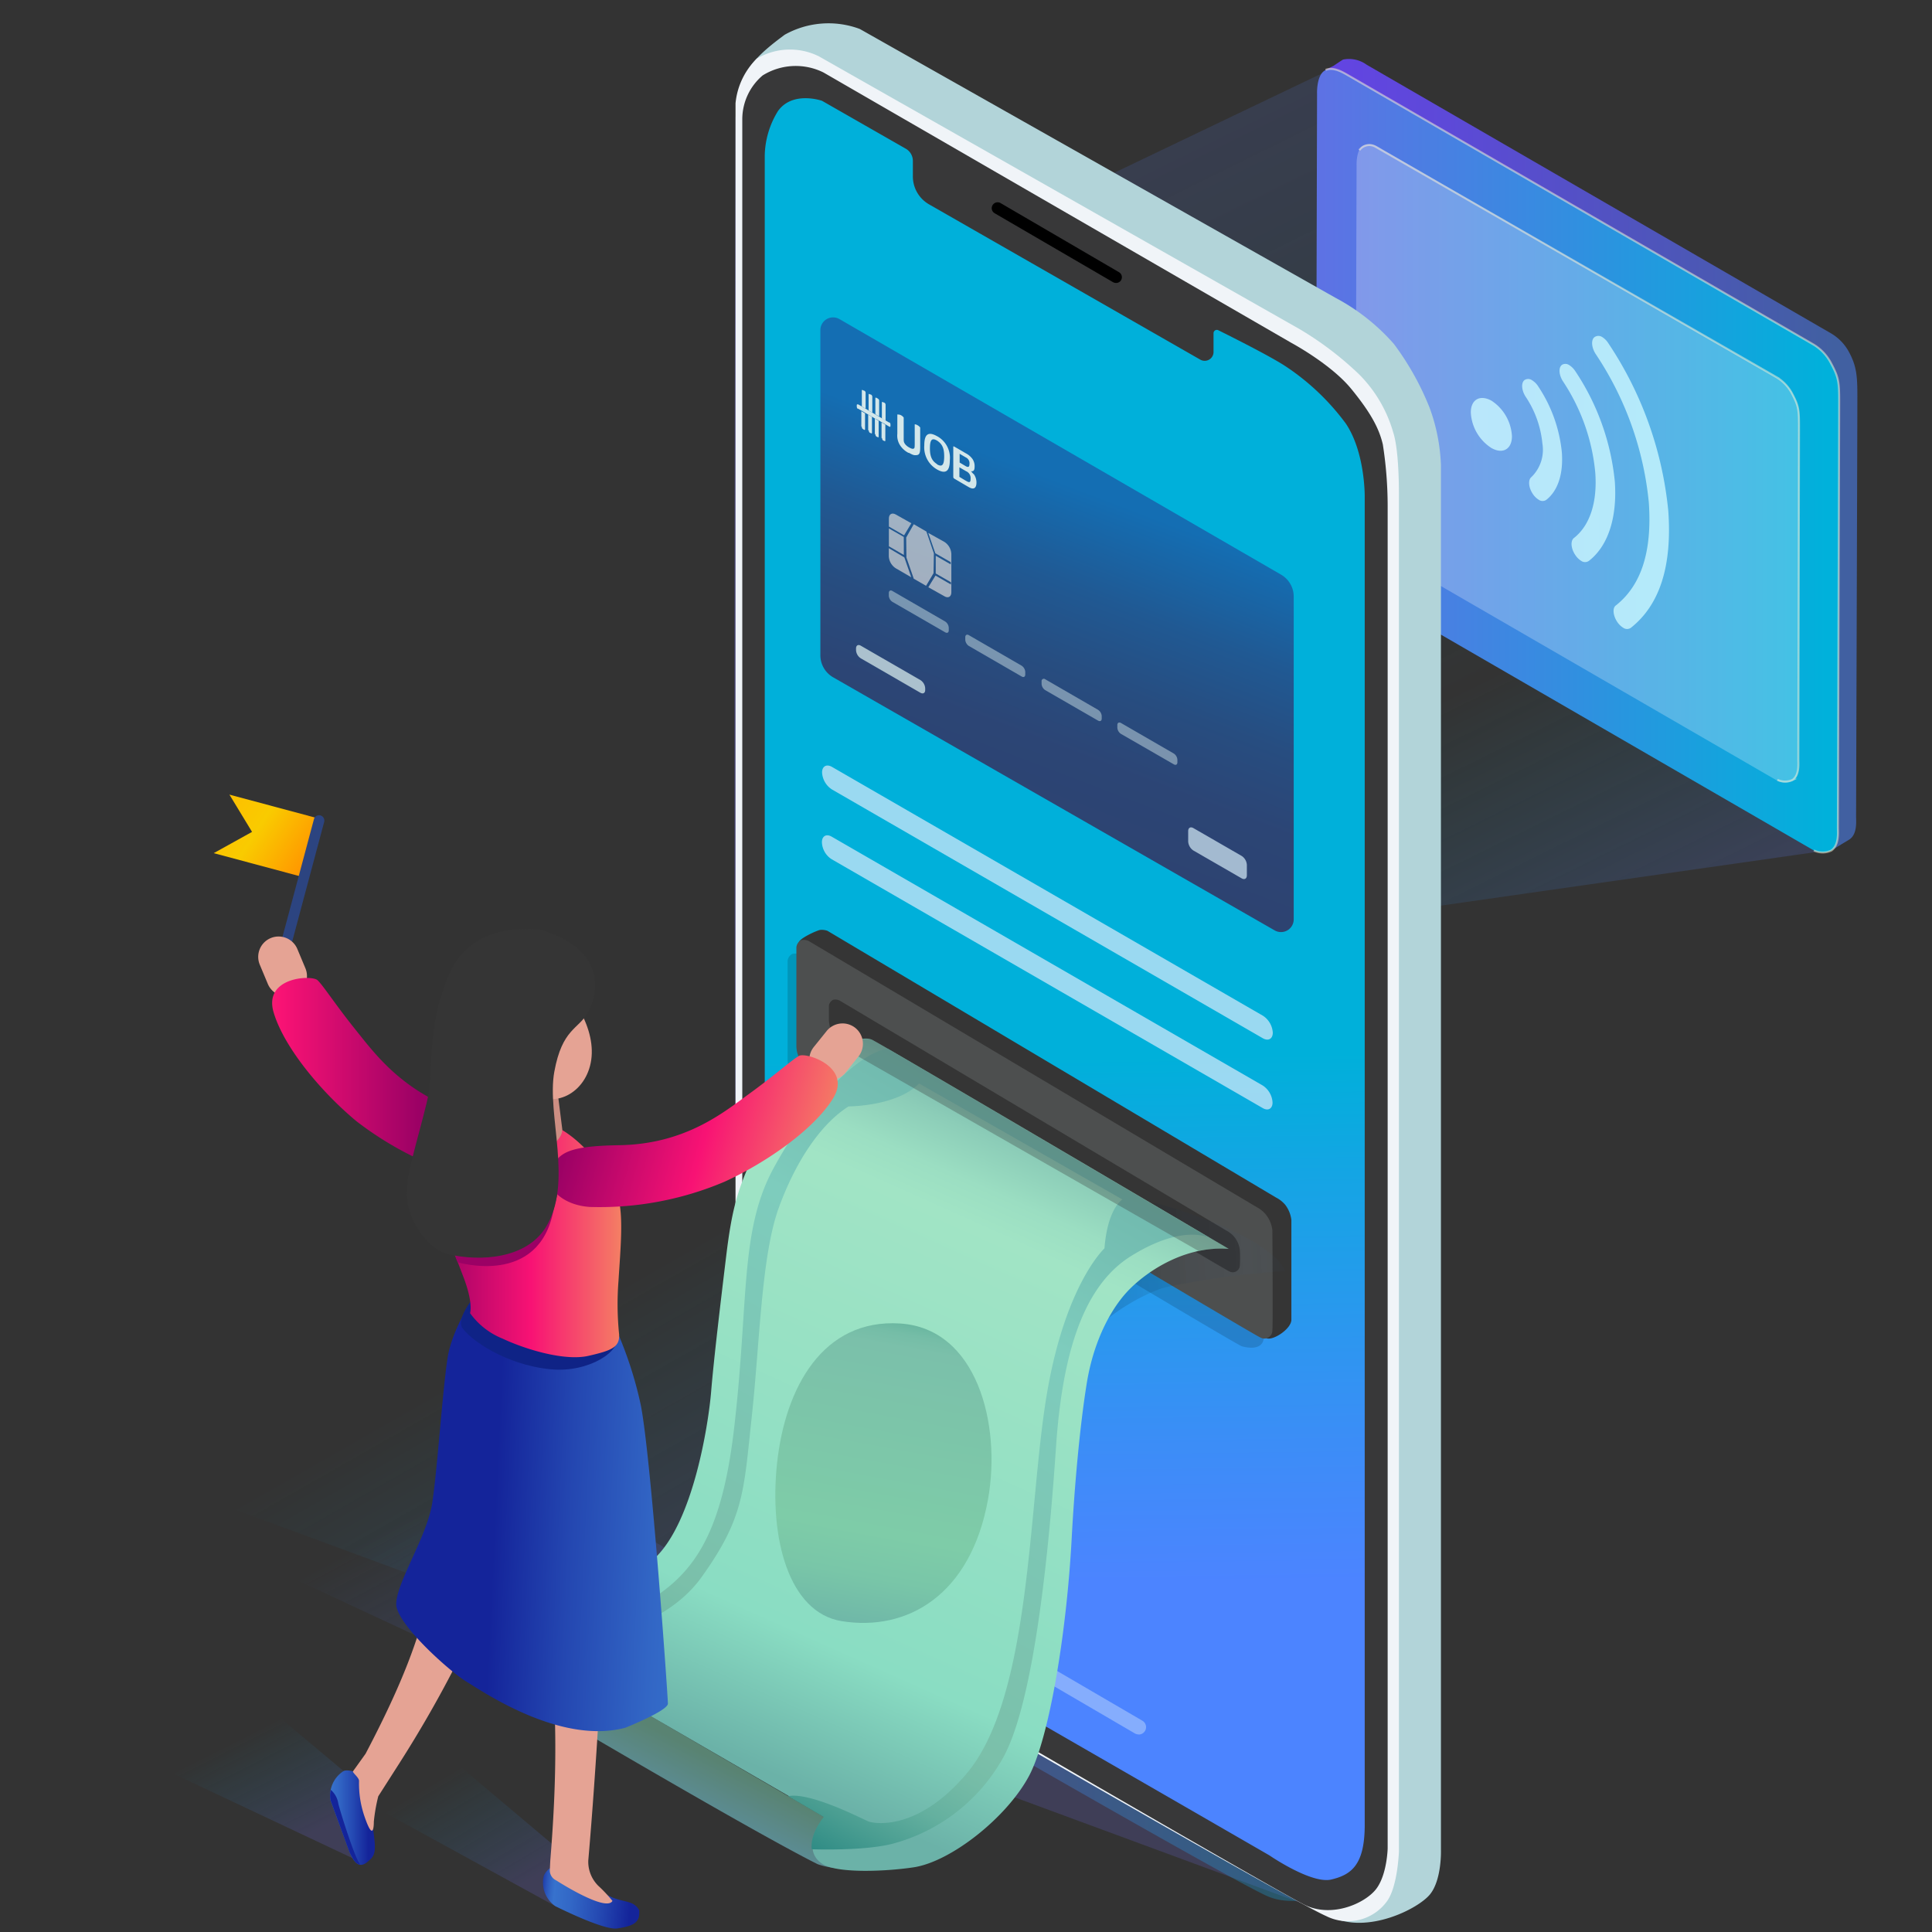
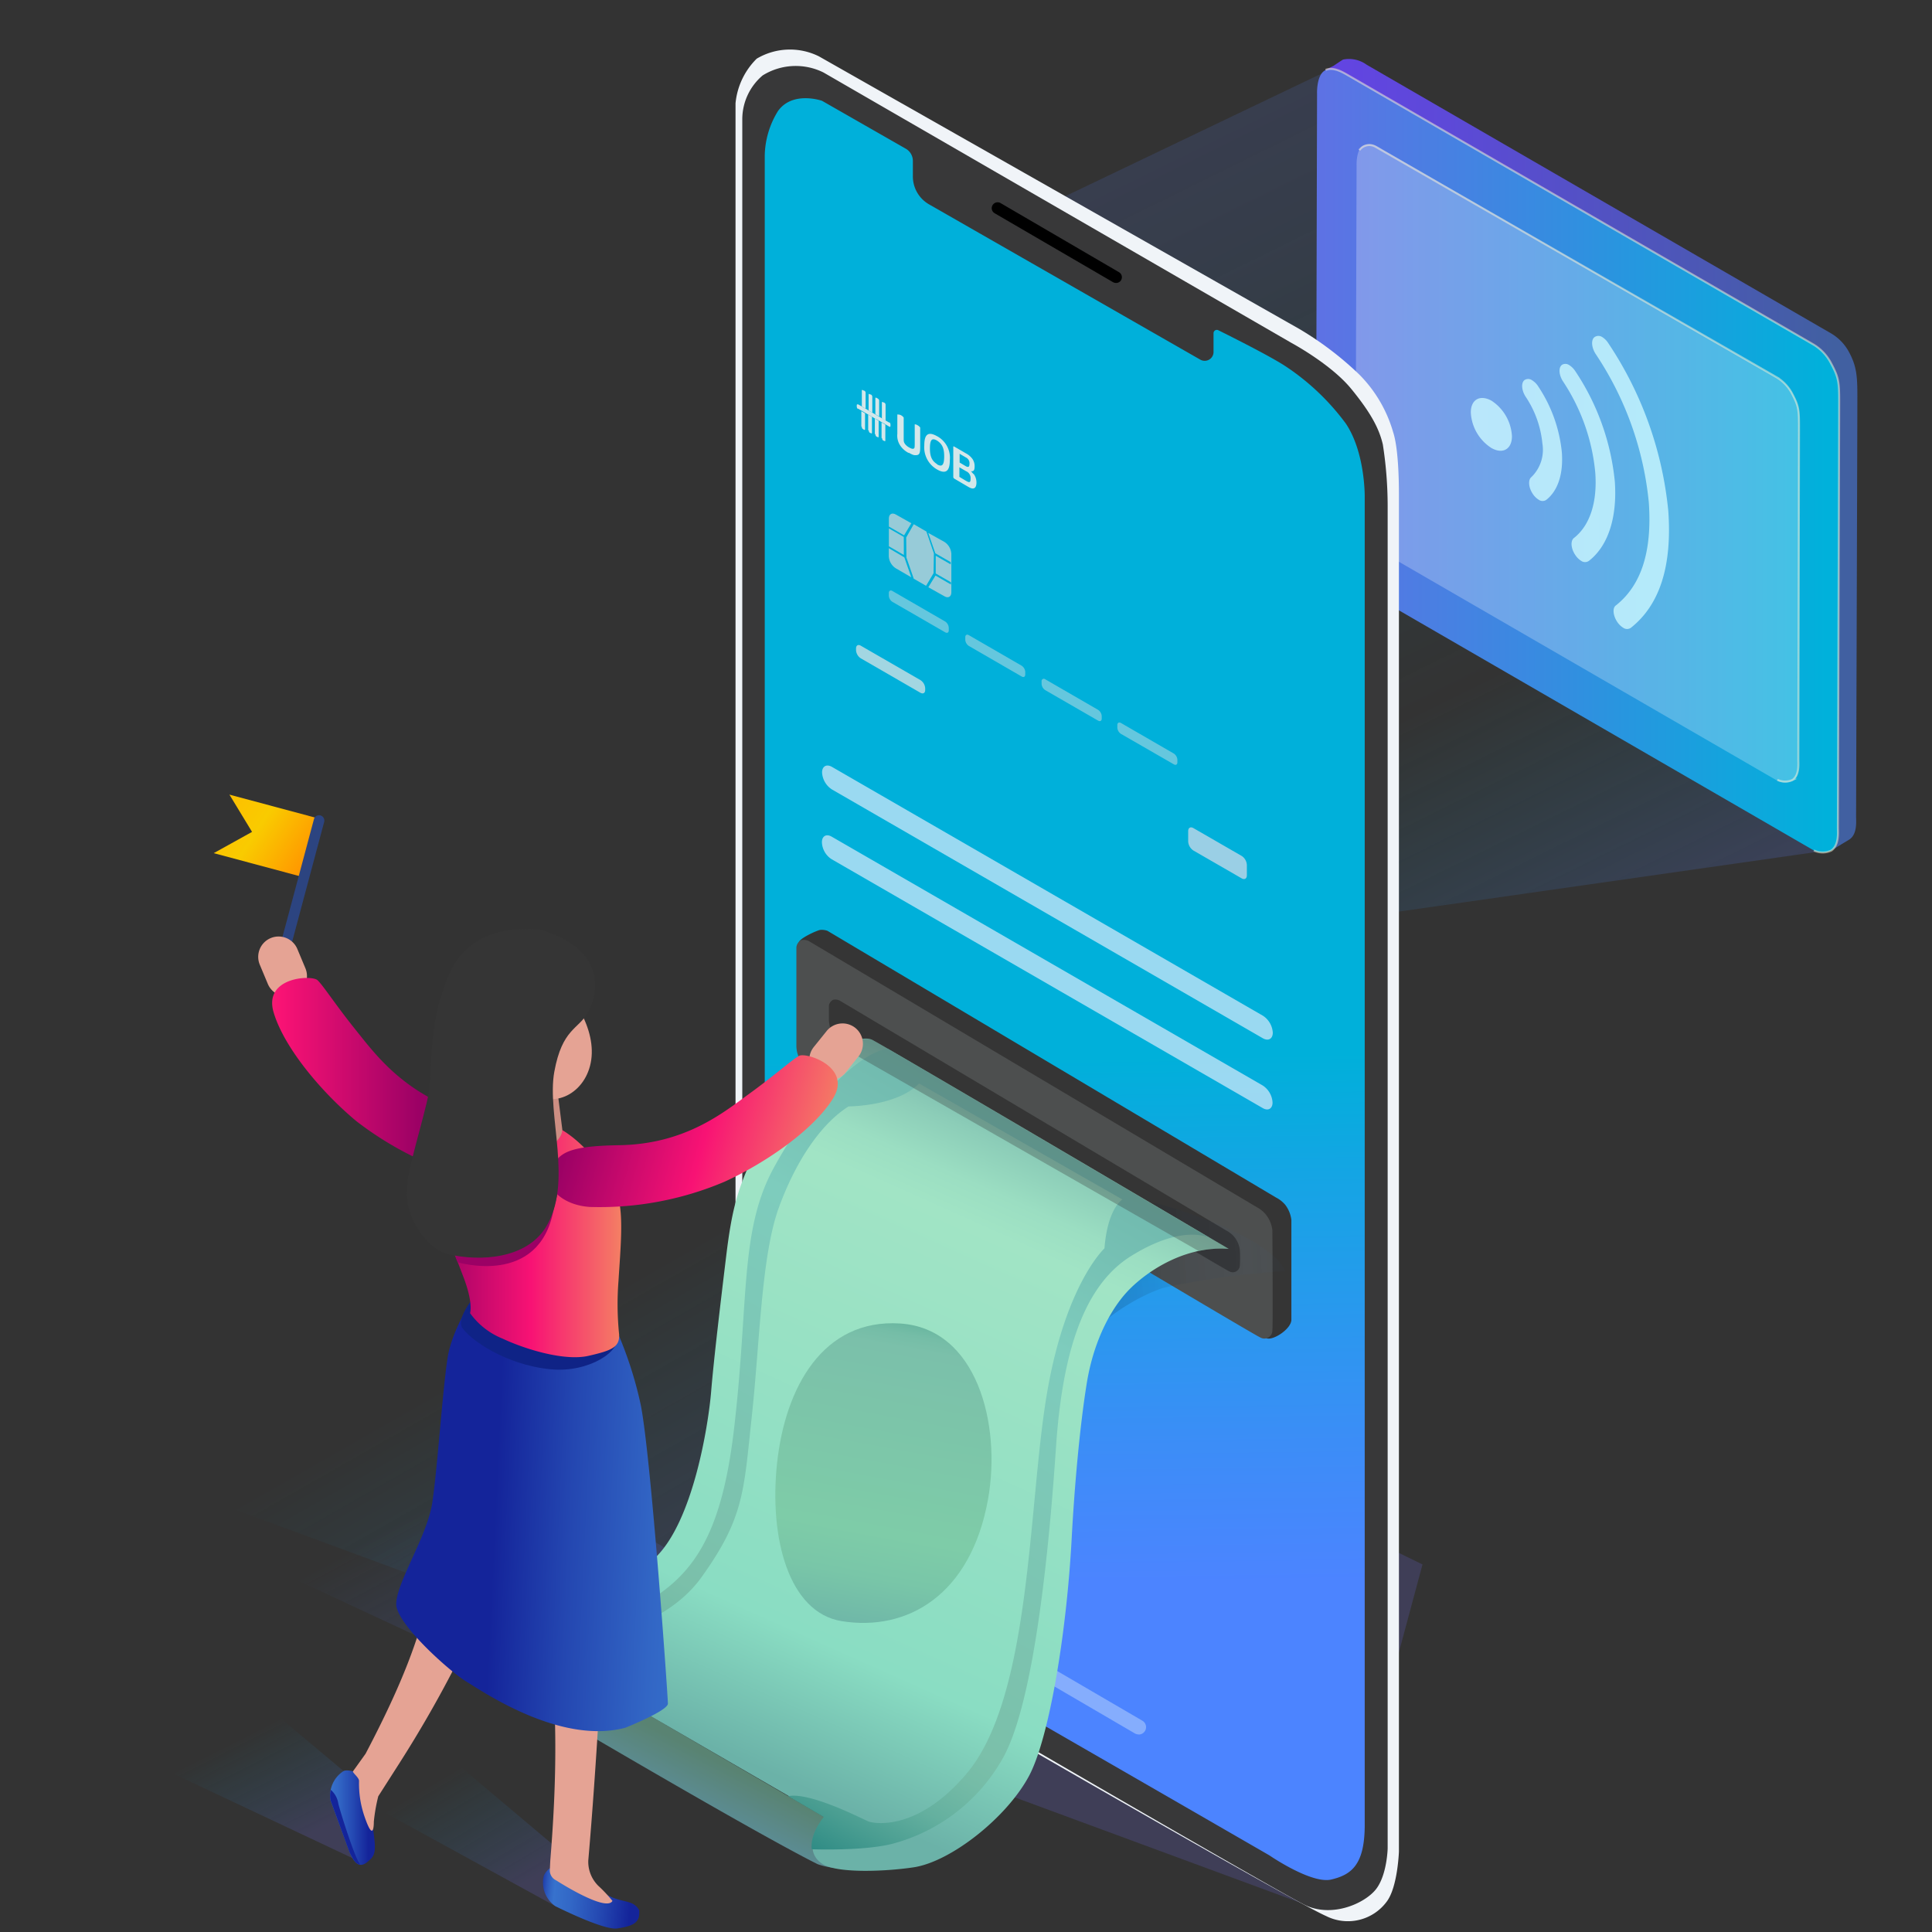
<svg xmlns="http://www.w3.org/2000/svg" xmlns:xlink="http://www.w3.org/1999/xlink" viewBox="0 0 240 240">
  <rect x="0" y="0" width="240" height="240" fill="#333333" stroke="none" />
  <defs>
    <style>.cls-1{isolation:isolate;}.cls-2{fill:url(#linear-gradient);}.cls-3{fill:url(#linear-gradient-2);}.cls-4{fill:url(#linear-gradient-3);}.cls-5{fill:#fff;opacity:0.25;mix-blend-mode:overlay;}.cls-6{opacity:0.8;}.cls-7{fill:#caf8ff;}.cls-8{fill:none;stroke:#fff5d7;stroke-miterlimit:10;stroke-width:0.25px;opacity:0.5;}.cls-9{fill:url(#linear-gradient-4);}.cls-10{fill:url(#linear-gradient-5);}.cls-11{fill:#b2d4d9;}.cls-12{fill:#f0f4f8;}.cls-13{fill:#383839;}.cls-14{fill:url(#linear-gradient-6);}.cls-15{opacity:0.7;}.cls-16,.cls-26{fill:#dbebfb;}.cls-17{fill:url(#linear-gradient-7);}.cls-18,.cls-19{fill:#cadfe3;}.cls-18{opacity:0.5;}.cls-19,.cls-20{opacity:0.8;}.cls-20{fill:#c0d7e7;}.cls-21{fill:#d3e7ea;}.cls-22{fill:#d8d8d8;opacity:0.7;}.cls-23{opacity:0.15;}.cls-24,.cls-33{fill:#353535;}.cls-25{fill:#4d4f4f;}.cls-26{opacity:0.4;}.cls-27{opacity:0.12;fill:url(#linear-gradient-8);}.cls-28{opacity:0.9;fill:url(#linear-gradient-9);}.cls-29{fill:url(#linear-gradient-10);}.cls-30{fill:url(#linear-gradient-11);}.cls-31{fill:url(#linear-gradient-12);}.cls-32{fill:url(#linear-gradient-13);}.cls-33{opacity:0.3;}.cls-34{fill:url(#linear-gradient-14);}.cls-35{fill:#2c4480;}.cls-36{fill:#e5a394;}.cls-37{fill:url(#linear-gradient-15);}.cls-38{fill:url(#linear-gradient-16);}.cls-39{fill:url(#linear-gradient-17);}.cls-40{fill:url(#linear-gradient-18);}.cls-41{fill:url(#linear-gradient-19);}.cls-42{fill:url(#linear-gradient-20);}.cls-43{fill:#0f2386;}.cls-44{fill:url(#linear-gradient-21);}.cls-45{fill:#9b0165;}.cls-46{fill:url(#linear-gradient-22);}.cls-47{fill:#cc8e83;}.cls-48{fill:url(#linear-gradient-23);}.cls-49{fill:#fabdab;}.cls-50{fill:#14249a;}</style>
    <linearGradient id="linear-gradient" x1="133.53" y1="-21.59" x2="212.21" y2="137.99" gradientUnits="userSpaceOnUse">
      <stop offset="0.08" stop-color="#6c68e6" stop-opacity="0.2" />
      <stop offset="0.32" stop-color="#4781e2" stop-opacity="0.13" />
      <stop offset="0.66" stop-color="#00b1db" stop-opacity="0" />
      <stop offset="0.91" stop-color="#6c68e6" stop-opacity="0.25" />
    </linearGradient>
    <linearGradient id="linear-gradient-2" x1="161.87" y1="56.43" x2="227.93" y2="56.43" gradientUnits="userSpaceOnUse">
      <stop offset="0" stop-color="#6443e5" />
      <stop offset="0.27" stop-color="#5d49d8" />
      <stop offset="0.76" stop-color="#4b58b4" />
      <stop offset="1" stop-color="#4160a1" />
    </linearGradient>
    <linearGradient id="linear-gradient-3" x1="149.81" y1="57.22" x2="226.85" y2="57.22" gradientUnits="userSpaceOnUse">
      <stop offset="0" stop-color="#6c68e6" />
      <stop offset="0.2" stop-color="#5c73e4" />
      <stop offset="0.58" stop-color="#338ee0" />
      <stop offset="1" stop-color="#00b1db" />
    </linearGradient>
    <linearGradient id="linear-gradient-4" x1="107.42" y1="201.3" x2="69.01" y2="133.9" gradientUnits="userSpaceOnUse">
      <stop offset="0" stop-color="#6c68e6" stop-opacity="0.2" />
      <stop offset="0.27" stop-color="#4781e2" stop-opacity="0.13" />
      <stop offset="0.66" stop-color="#00b1db" stop-opacity="0" />
    </linearGradient>
    <linearGradient id="linear-gradient-5" x1="91.24" y1="122.26" x2="173.78" y2="122.26" gradientUnits="userSpaceOnUse">
      <stop offset="0" stop-color="#6c68e6" stop-opacity="0.4" />
      <stop offset="0.43" stop-color="#4582e2" stop-opacity="0.36" />
      <stop offset="1" stop-color="#00b1db" stop-opacity="0.3" />
    </linearGradient>
    <linearGradient id="linear-gradient-6" x1="132.31" y1="122.39" x2="133.31" y2="196.91" gradientUnits="userSpaceOnUse">
      <stop offset="0.12" stop-color="#00b0da" />
      <stop offset="0.32" stop-color="#14a5e4" />
      <stop offset="0.77" stop-color="#3c8df7" />
      <stop offset="1" stop-color="#4c84ff" />
    </linearGradient>
    <linearGradient id="linear-gradient-7" x1="160.69" y1="-2267.43" x2="122.34" y2="-2367.72" gradientTransform="matrix(1, 0, 0, -1, 0, -2266.67)" gradientUnits="userSpaceOnUse">
      <stop offset="0.61" stop-color="#146eb3" />
      <stop offset="0.63" stop-color="#166aad" />
      <stop offset="0.72" stop-color="#205993" />
      <stop offset="0.81" stop-color="#274d80" />
      <stop offset="0.9" stop-color="#2c4575" />
      <stop offset="1" stop-color="#2d4371" />
    </linearGradient>
    <linearGradient id="linear-gradient-8" x1="97.39" y1="68.48" x2="138.22" y2="68.48" gradientTransform="translate(33.71 95.21) rotate(-3.32)" gradientUnits="userSpaceOnUse">
      <stop offset="0.11" />
      <stop offset="0.65" stop-color="#3580e3" stop-opacity="0.08" />
    </linearGradient>
    <linearGradient id="linear-gradient-9" x1="47.56" y1="169.13" x2="72.56" y2="216.38" gradientTransform="translate(2.17 6.65) rotate(-0.23)" gradientUnits="userSpaceOnUse">
      <stop offset="0.22" stop-color="#3580e1" stop-opacity="0" />
      <stop offset="0.59" stop-color="#6c68e5" stop-opacity="0.2" />
    </linearGradient>
    <linearGradient id="linear-gradient-10" x1="207.47" y1="118.61" x2="214.62" y2="130.61" gradientTransform="matrix(-1, 0.06, 0.06, 1, 281.47, 80.85)" gradientUnits="userSpaceOnUse">
      <stop offset="0.17" stop-color="#598372" />
      <stop offset="0.94" stop-color="#5e93af" />
    </linearGradient>
    <linearGradient id="linear-gradient-11" x1="-862.25" y1="42.76" x2="-808.24" y2="146.24" gradientTransform="matrix(-1, 0.06, 0.06, 1, -736.89, 139.9)" gradientUnits="userSpaceOnUse">
      <stop offset="0.05" stop-color="#77b7ab" />
      <stop offset="0.1" stop-color="#8ccdb8" />
      <stop offset="0.15" stop-color="#9bdec2" />
      <stop offset="0.19" stop-color="#a1e4c5" />
      <stop offset="0.66" stop-color="#8addc3" />
      <stop offset="0.81" stop-color="#6bb2a8" />
    </linearGradient>
    <linearGradient id="linear-gradient-12" x1="201.19" y1="334.88" x2="198.24" y2="376.96" gradientTransform="translate(-48.81 -192.79) rotate(6.44)" gradientUnits="userSpaceOnUse">
      <stop offset="0" stop-color="#57ad95" />
      <stop offset="0.03" stop-color="#64b49d" />
      <stop offset="0.08" stop-color="#75bda7" />
      <stop offset="0.12" stop-color="#7bc0aa" />
      <stop offset="0.67" stop-color="#7ecca8" />
      <stop offset="0.8" stop-color="#79c6a8" />
      <stop offset="0.98" stop-color="#6db4a8" />
      <stop offset="1" stop-color="#6bb2a8" />
    </linearGradient>
    <linearGradient id="linear-gradient-13" x1="44.6" y1="128.49" x2="98.43" y2="45.63" gradientTransform="translate(33.71 95.21) rotate(-3.32)" gradientUnits="userSpaceOnUse">
      <stop offset="0" stop-color="#308c85" />
      <stop offset="0.05" stop-color="#499d91" />
      <stop offset="0.11" stop-color="#64b09f" />
      <stop offset="0.17" stop-color="#75bca7" />
      <stop offset="0.21" stop-color="#7bc0aa" />
      <stop offset="0.7" stop-color="#7eccbd" />
      <stop offset="1" stop-color="#6bb2a8" />
    </linearGradient>
    <linearGradient id="linear-gradient-14" x1="-639.8" y1="-46.97" x2="-626.41" y2="-46.97" gradientTransform="matrix(-0.84, -0.54, -0.54, 0.84, -523.33, -201.71)" gradientUnits="userSpaceOnUse">
      <stop offset="0" stop-color="#ff9a00" />
      <stop offset="0.52" stop-color="#f9cb00" />
      <stop offset="1" stop-color="#ffbd00" />
    </linearGradient>
    <linearGradient id="linear-gradient-15" x1="-1900.87" y1="134.25" x2="-1867.99" y2="134.25" gradientTransform="matrix(-1, 0, 0, 1, -1848.79, 0)" gradientUnits="userSpaceOnUse">
      <stop offset="0" stop-color="#9b0165" />
      <stop offset="0.52" stop-color="#f81274" />
      <stop offset="1" stop-color="#f47e64" />
    </linearGradient>
    <linearGradient id="linear-gradient-16" x1="650.98" y1="-973.48" x2="689" y2="-973.48" gradientTransform="matrix(0.51, 0.86, 0.86, -0.51, 553.43, -847)" gradientUnits="userSpaceOnUse">
      <stop offset="0.35" stop-color="#00b0da" stop-opacity="0" />
      <stop offset="0.78" stop-color="#6c68e5" stop-opacity="0.2" />
    </linearGradient>
    <linearGradient id="linear-gradient-17" x1="667.63" y1="-950.95" x2="700.58" y2="-950.95" gradientTransform="matrix(0.46, 0.9, 0.89, -0.45, 565.25, -823.97)" xlink:href="#linear-gradient-16" />
    <linearGradient id="linear-gradient-18" x1="-1937.29" y1="236.06" x2="-1924.75" y2="234.92" gradientTransform="matrix(-1, 0, 0, 1, -1857.92, 0)" gradientUnits="userSpaceOnUse">
      <stop offset="0.08" stop-color="#14249a" />
      <stop offset="0.39" stop-color="#254ab3" />
      <stop offset="0.67" stop-color="#3267c6" />
      <stop offset="0.84" stop-color="#3772cd" />
      <stop offset="0.87" stop-color="#336ac8" />
      <stop offset="0.92" stop-color="#2a55ba" />
      <stop offset="0.98" stop-color="#1a32a3" />
      <stop offset="1" stop-color="#14249a" />
    </linearGradient>
    <linearGradient id="linear-gradient-19" x1="-1904.86" y1="225.77" x2="-1898.92" y2="225.77" gradientTransform="matrix(-1, 0, 0, 1, -1857.92, 0)" gradientUnits="userSpaceOnUse">
      <stop offset="0.2" stop-color="#14249a" />
      <stop offset="0.53" stop-color="#254ab3" />
      <stop offset="0.83" stop-color="#3267c6" />
      <stop offset="1" stop-color="#3772cd" />
    </linearGradient>
    <linearGradient id="linear-gradient-20" x1="175.78" y1="186.29" x2="209.57" y2="187.88" gradientTransform="translate(-122.38)" gradientUnits="userSpaceOnUse">
      <stop offset="0.24" stop-color="#14249a" />
      <stop offset="0.52" stop-color="#2447b1" />
      <stop offset="0.83" stop-color="#3266c5" />
      <stop offset="1" stop-color="#3772cd" />
    </linearGradient>
    <linearGradient id="linear-gradient-21" x1="176.28" y1="153.96" x2="199.48" y2="153.96" gradientTransform="translate(-122.38)" xlink:href="#linear-gradient-15" />
    <linearGradient id="linear-gradient-22" x1="178.31" y1="139.18" x2="190.89" y2="139.18" gradientTransform="translate(-122.38)" xlink:href="#linear-gradient-15" />
    <linearGradient id="linear-gradient-23" x1="430.87" y1="515.25" x2="462.47" y2="515.25" gradientTransform="matrix(0.96, 0.26, -0.26, 0.96, -206.99, -473.18)" xlink:href="#linear-gradient-15" />
  </defs>
  <g class="cls-1">
    <g id="Layer_1" data-name="Layer 1">
      <polygon class="cls-2" points="166.74 7.91 101.05 39.34 155.23 115.89 227.29 105.6 228.65 44.53 166.74 7.91" />
      <path class="cls-3" d="M164.57,10.92l.1-2.24,1-.51c.07-.05,1.09-.74,1.17-.77a3.73,3.73,0,0,1,2.93.64l57.65,33.35a5.93,5.93,0,0,1,2.31,2.42c.92,1.73,1,3,1,5.45s-.16,51.69-.16,52.21.17,2.12-.81,2.8l-2.15,1.3L226.7,104l-.59-3.11c-13.93-8-54.46-31.53-54.78-31.71a5.59,5.59,0,0,1-2.26-2,6.53,6.53,0,0,1-1.37-3.87c0-.88.1-42.19.14-52.25Z" />
      <path class="cls-4" d="M225.16,42.73a5.86,5.86,0,0,1,2.31,2.42c.92,1.72,1,2.28,1,4.7s-.16,52.44-.16,53,.16,2.1-.8,2.8a2.51,2.51,0,0,1-2.18,0s-57.86-33.49-58.23-33.69a5.78,5.78,0,0,1-2.26-2,6.56,6.56,0,0,1-1.37-3.88c0-1,.14-54.45.14-54.45s-.1-2.44,1.1-2.94c1-.41,2.14.3,2.84.7Z" />
      <path class="cls-5" d="M220.7,46.89a5,5,0,0,1,2,2.06c.78,1.46.81,1.92.81,4s-.13,41.25-.13,41.69.14,1.78-.68,2.38a2.16,2.16,0,0,1-1.85,0L171.47,68.45a5,5,0,0,1-1.92-1.67,5.57,5.57,0,0,1-1.16-3.29c0-.84.13-42.95.13-42.95s-.09-2.07.92-2.49,1.82.25,2.41.59Z" />
      <g class="cls-6">
        <path class="cls-7" d="M190.31,47.23a2.41,2.41,0,0,1,.78.78,17.89,17.89,0,0,1,2.93,8.2c.19,2.66-.49,4.75-1.93,5.88a.81.81,0,0,1-.93,0,2.41,2.41,0,0,1-.78-.78c-.51-.79-.57-1.71-.14-2.05a4.72,4.72,0,0,0,1.36-4.17,12.57,12.57,0,0,0-2.08-5.81c-.51-.79-.58-1.71-.15-2.06A.83.83,0,0,1,190.31,47.23Z" />
        <path class="cls-7" d="M194.91,45.34a2.47,2.47,0,0,1,.78.77,29.91,29.91,0,0,1,4.91,13.72c.31,4.45-.83,8-3.23,9.85a.83.83,0,0,1-.94,0,2.49,2.49,0,0,1-.77-.78c-.52-.79-.58-1.71-.15-2.06,2-1.56,2.93-4.46,2.66-8.13a24.59,24.59,0,0,0-4-11.32c-.52-.79-.59-1.71-.15-2.06A.82.82,0,0,1,194.91,45.34Z" />
        <path class="cls-7" d="M199,41.85a2.37,2.37,0,0,1,.78.77,45.33,45.33,0,0,1,7.46,20.84c.48,6.76-1,11.64-4.65,14.53a.83.83,0,0,1-.94,0,2.51,2.51,0,0,1-.78-.78c-.51-.79-.57-1.71-.14-2,3.23-2.56,4.51-6.83,4.09-12.81a40.13,40.13,0,0,0-6.61-18.44c-.51-.8-.58-1.72-.15-2.07A.85.85,0,0,1,199,41.85Z" />
        <path class="cls-7" d="M185.27,49.77a5.63,5.63,0,0,1,2.55,4.42c0,1.62-1.16,2.27-2.57,1.45a5.57,5.57,0,0,1-2.54-4.4C182.71,49.61,183.86,49,185.27,49.77Z" />
      </g>
      <path class="cls-8" d="M164.67,8.68c1-.41,2.14.3,2.84.7l57.65,33.35a5.86,5.86,0,0,1,2.31,2.42c.92,1.72,1,2.28,1,4.7s-.16,52.44-.16,53,.16,2.1-.8,2.8a2.51,2.51,0,0,1-2.18,0" />
      <path class="cls-8" d="M168.86,18.66a1.53,1.53,0,0,1,2-.44l49.78,28.61a5.16,5.16,0,0,1,2,2.11c.8,1.51.84,2,.84,4.1S223.4,94,223.4,94.43s.14,1.83-.7,2.44a2.19,2.19,0,0,1-1.9,0" />
      <polygon class="cls-9" points="165.06 237.67 25.55 186.18 85.47 149.86 176.71 194.34 165.06 237.67" />
-       <path class="cls-10" d="M101.73,8.83l59.74,33.91a40.34,40.34,0,0,1,7.4,5.63,16.71,16.71,0,0,1,4.19,7.15c.62,1.86.72,5.66.72,7.67V231.83s-3.31,5.36-5.44,4.6c-4.09-1.45-7.33.65-10.9-.88-4.34-1.86-53.5-30.18-55.88-31.88s-6.29-5.76-7.59-8.53-1.37-10.45-1.74-11.73c-1.48-5.11-.86-166.83-.86-168.75A9,9,0,0,1,94,9.12,8.1,8.1,0,0,1,101.73,8.83Z" />
-       <path class="cls-11" d="M106.81,3.6,165.91,37a25.61,25.61,0,0,1,7.24,5.72,34.58,34.58,0,0,1,4.44,7.93A23,23,0,0,1,179,57.81v172s.12,3.66-1.34,5.49-7.8,5-12.28,2.82-60.65-35.3-63.19-37-6.68-5.87-8.06-8.69a26.78,26.78,0,0,1-2.77-12.18c0-5.43,1.3-168.54,1.3-170.49s3.66-4.57,4.81-5.44A11.12,11.12,0,0,1,106.81,3.6Z" />
      <path class="cls-12" d="M101.73,7,161.47,40.9a40.62,40.62,0,0,1,7.4,5.64,16.7,16.7,0,0,1,4.19,7.14c.62,1.87.72,5.66.72,7.68V230s-.15,4.43-1.52,6.23a6,6,0,0,1-7.54,1.78c-4.34-1.86-60.78-34.47-63.16-36.18s-6.29-5.75-7.59-8.52a27.25,27.25,0,0,1-2.6-11.93V12.83A9,9,0,0,1,94,7.29,8.09,8.09,0,0,1,101.73,7Z" />
      <path class="cls-13" d="M102.29,9,160.4,42.58s4.93,2.64,7.45,5.72,3.48,5,3.93,6.91a49.64,49.64,0,0,1,.6,7.6V229.62s-.07,3.22-1.4,5-5.49,3.7-8.93,2c-4.11-2.08-57.61-33.13-59.93-34.82s-6.11-5.69-7.38-8.43a27.37,27.37,0,0,1-2.53-11.8c0-5.27,0-164.82,0-166.72a7.14,7.14,0,0,1,2.53-5.48A7.77,7.77,0,0,1,102.29,9Z" />
      <path class="cls-14" d="M112.48,18.45l-10.37-5.93s-3.65-1.28-5.47,1.28A10.86,10.86,0,0,0,95,19.27V181s.46,8.22,2.58,11.9c1.15,2,5.78,6.43,8.68,8s51.43,29.58,51.43,29.58,5.21,3.59,7.69,3,4.18-1.8,4.15-6.91c0-3.17,0-164.85,0-164.85s.08-5.49-2.35-9.11a29.62,29.62,0,0,0-7.59-7.18c-1.92-1.24-6.6-3.59-8.25-4.41a.41.41,0,0,0-.59.37v2.29a1.1,1.1,0,0,1-1.64,1L115.4,25.38a4,4,0,0,1-2-3.52V20A1.75,1.75,0,0,0,112.48,18.45Z" />
      <g class="cls-15">
        <path class="cls-16" d="M156.89,126.18a2.7,2.7,0,0,1,1.22,2.1c0,.78-.56,1.08-1.23.7L103.33,98.06a2.69,2.69,0,0,1-1.21-2.1c0-.77.55-1.08,1.22-.7Z" />
        <path class="cls-16" d="M156.87,134.85a2.7,2.7,0,0,1,1.21,2.11c0,.77-.55,1.08-1.22.69L103.3,106.73a2.63,2.63,0,0,1-1.2-2.1c0-.77.54-1.08,1.21-.7Z" />
      </g>
-       <path class="cls-17" d="M101.91,81.4V41a1.58,1.58,0,0,1,2.37-1.36l54.85,31.74a3.15,3.15,0,0,1,1.58,2.73v40.1a1.58,1.58,0,0,1-2.36,1.37L103.5,84.14A3.16,3.16,0,0,1,101.91,81.4Z" />
      <path class="cls-18" d="M117.42,77.21a1,1,0,0,1,.44.77v.32c0,.28-.19.39-.44.25l-6.57-3.79a1,1,0,0,1-.44-.76v-.33c0-.28.2-.4.44-.26Z" />
      <path class="cls-18" d="M126.92,82.7a1,1,0,0,1,.44.76v.33c0,.28-.19.39-.44.25l-6.57-3.8a1,1,0,0,1-.44-.76v-.32c0-.28.2-.4.44-.26Z" />
      <path class="cls-18" d="M136.41,88.18a1,1,0,0,1,.45.77v.32c0,.28-.2.39-.45.25l-6.57-3.79a1,1,0,0,1-.45-.77v-.32a.28.28,0,0,1,.45-.26Z" />
      <path class="cls-18" d="M145.82,93.61a1,1,0,0,1,.44.77v.32c0,.28-.2.39-.44.25l-6.58-3.79a1,1,0,0,1-.44-.76v-.33c0-.28.2-.4.45-.26Z" />
      <path class="cls-19" d="M114.35,84.49a1.3,1.3,0,0,1,.58,1v.23c0,.37-.26.52-.59.34l-7.41-4.28a1.29,1.29,0,0,1-.59-1v-.23c0-.38.27-.53.59-.34Z" />
      <path class="cls-20" d="M154.25,106.33a1.43,1.43,0,0,1,.64,1.11v1.29c0,.42-.29.59-.65.38l-6-3.46a1.45,1.45,0,0,1-.64-1.12v-1.29c0-.41.29-.58.65-.37Z" />
      <path class="cls-21" d="M109.51,54.41V52.48l.47.27,0,1.94v.06s0,.12-.19,0h0l0,0c-.08,0-.21-.13-.21-.25v-.07Z" />
      <path class="cls-21" d="M107.85,53.44l0-1.93.47.27,0,1.94v.07s0,.11-.19,0h0l0,0c-.07,0-.21-.13-.2-.25v-.06Z" />
      <path class="cls-21" d="M108.68,53.92l0-1.92.47.27,0,1.94v.06s0,.12-.19,0l0,0,0,0c-.08,0-.21-.14-.21-.25v-.07Z" />
      <g class="cls-1">
        <path class="cls-21" d="M107,53l0-1.92.46.27v2s0,.12-.19,0h0l0,0c-.08-.05-.21-.13-.21-.25V53Z" />
        <path class="cls-21" d="M106.6,50.23l.45.26.47.28.36.21.46.27.36.21.47.28.36.21.46.27.44.26.07,0c.11.06.12.21.12.31v.05c0,.09,0,.23-.13.17l-.5-.3-.47-.27-.35-.21L108.7,52l-.36-.22-.47-.27-.36-.21-.46-.27-.45-.26-.06,0s-.11-.06-.11-.28v-.08c0-.09,0-.23.11-.17Z" />
      </g>
      <path class="cls-21" d="M109.8,50c.08,0,.22.15.21.26l0,2-.46-.27V50c0-.12.13-.06.21,0Z" />
      <path class="cls-21" d="M107.32,48.52c.09,0,.22.14.21.25v2l-.47-.28,0-1.92V48.5c0-.1.1-.07.18,0l0,0Z" />
      <path class="cls-21" d="M108.15,49c.08,0,.21.14.21.26l0,2-.46-.27,0-1.92V49c0-.11.1-.08.18,0l0,0Z" />
      <path class="cls-21" d="M109,49.48c.08.05.21.14.21.26l0,2-.47-.28,0-1.92v-.08c0-.12.14-.05.21,0Z" />
      <path class="cls-21" d="M116.4,54.18a3.05,3.05,0,0,1,1.59,3c0,1.38-.53,1.75-1.6,1.13l0,0a3.16,3.16,0,0,1-1.57-3c0-1.4.51-1.74,1.61-1.11Zm0,3.5c.63.37.88.09.89-.94s-.23-1.57-.87-2h0c-.65-.38-.89-.13-.9.91s.24,1.6.88,2h0" />
      <path class="cls-21" d="M111.92,51.58a.94.94,0,0,1,.34.29l0,.14,0,2.4c0,.4,0,.48.14.71a1.59,1.59,0,0,0,.53.46c.18.1.39.21.54.16s.15-.13.16-.54V52.81l0-.1s.17,0,.34.11a.94.94,0,0,1,.34.29l0,.13,0,2.29c0,.65-.06.95-.4,1s-.5,0-1-.28l-.07,0,0,0a2.77,2.77,0,0,1-1-.89,2.2,2.2,0,0,1-.37-1.47l0-2.29,0-.11S111.75,51.48,111.92,51.58Z" />
      <path class="cls-21" d="M121,58.94a1.82,1.82,0,0,1,.3,1c0,.28-.06.64-.33.72s-.53-.09-.94-.33l-1.5-.88a.26.26,0,0,1-.11-.2l0-3.71c0-.08,0-.11.11-.07l1.43.83a2.39,2.39,0,0,1,.84.71,1.58,1.58,0,0,1,.27.94c0,.44-.11.61-.4.59h-.06l.07.06C120.76,58.71,120.86,58.82,121,58.94Zm-1,.79c.42.25.57.23.57-.25a.92.92,0,0,0-.55-.94l-.84-.49v1.19l.78.47.05,0m-.8-3.34v1.09l.74.44h0c.33.19.48.11.48-.25a.79.79,0,0,0-.44-.82l-.8-.47" />
      <path class="cls-22" d="M117.32,67.32a1.89,1.89,0,0,1,.86,1.49l0,4.76c0,.55-.38.78-.86.5l-2-1.12.89-1.45,1.92,1.11v-.28l-1.89-1.09,0-2.2,1.86,1.07v-.28l-1.91-1.1-.88-2.53Z" />
      <path class="cls-22" d="M112.34,69.24l.86,2.47-1.93-1.12a1.89,1.89,0,0,1-.86-1.49v-1Z" />
      <polygon class="cls-22" points="115.08 66.03 116.01 68.75 115.97 71.2 115.04 72.77 113.51 71.89 112.6 69.26 112.57 66.77 113.51 65.12 115.08 66.03" />
      <path class="cls-22" d="M113.21,65l-.9,1.5-1.89-1.09v-1c0-.55.39-.77.87-.49Z" />
      <polygon class="cls-22" points="112.27 66.7 112.28 68.94 110.42 67.86 110.42 65.64 112.27 66.7" />
-       <path class="cls-23" d="M155.1,151.73,99.38,118.6a1.38,1.38,0,0,0-.93-.11,1.06,1.06,0,0,0-.61,1c0,.52,0,12,0,12a3.66,3.66,0,0,0,.41,1.77,3.52,3.52,0,0,0,1.62,1.58c.5.29,53.59,32.19,54.4,32.4,1.81.49,2.62-.1,2.71-.95s0-11.36,0-11.77a3.83,3.83,0,0,0-.77-1.88A3.65,3.65,0,0,0,155.1,151.73Z" />
      <path class="cls-24" d="M158.51,148.76l-55.72-33.13a2.09,2.09,0,0,0-.92-.11c-.45.09-2.63,1.07-2.65,1.59s2.06,11.41,2.06,11.41a3.63,3.63,0,0,0,.42,1.78,7.24,7.24,0,0,0,2.54,2.19c.5.3,52.33,33.47,53.12,33.76s3-1.13,3.06-2.27c0-.85,0-12,0-12.43a3.84,3.84,0,0,0-.76-1.88A3.69,3.69,0,0,0,158.51,148.76Z" />
      <path class="cls-25" d="M156.19,150,100.47,116.9a1.38,1.38,0,0,0-.93-.11,1.08,1.08,0,0,0-.61,1c0,.52,0,12,0,12a3.64,3.64,0,0,0,.41,1.77,3.48,3.48,0,0,0,1.62,1.58c.5.3,54.8,32.72,55.59,33a1,1,0,0,0,1.51-.9c.08-.84,0-12,0-12.42a3.84,3.84,0,0,0-.76-1.88A3.54,3.54,0,0,0,156.19,150Z" />
      <path class="cls-24" d="M152.4,152.9l-48.1-28.61a1.18,1.18,0,0,0-.8-.09.92.92,0,0,0-.53.88c0,.45,0,1.48,0,1.48a3.12,3.12,0,0,0,.36,1.53,3,3,0,0,0,1.39,1.36c.43.26,47.31,28.24,48,28.49a.88.88,0,0,0,1.3-.77,16.08,16.08,0,0,0,0-1.86,3.24,3.24,0,0,0-.66-1.62A3.11,3.11,0,0,0,152.4,152.9Z" />
      <path class="cls-26" d="M141.46,215.46a1,1,0,0,1-.47-.12l-18.84-11a.91.91,0,1,1,.92-1.58l18.85,11a.92.92,0,0,1-.46,1.71Z" />
      <path d="M138.62,35.15a.78.78,0,0,1-.36-.1l-14.7-8.56a.72.72,0,0,1-.26-1,.73.73,0,0,1,1-.26L139,33.81a.72.72,0,0,1,.26,1A.71.71,0,0,1,138.62,35.15Z" />
      <path class="cls-27" d="M137.51,153.59c.23,4-2.37,8.44-2.13,12.49,1.55-2.39,6.66-5.46,9.47-6.18a102.76,102.76,0,0,1,14.77-2s-.61-3.67-14.39-8C140.74,148.49,139,150,137.51,153.59Z" />
      <path class="cls-28" d="M53.31,203.94l-35-16.31,34-13.2,52.61,31S71.76,212.54,53.31,203.94Z" />
      <path class="cls-29" d="M105.88,232a9.3,9.3,0,0,1-4.3-.42c-9.66-4.82-45.12-25.89-46.14-26.57-2.75-1.82-2.37-7.87-2.37-7.87l5.58,3.27,21.61,12.44,22.13,12.88Z" />
      <path class="cls-30" d="M152.63,155.14s-43.56-25.7-44.35-26-2-.13-4,1.28a30.61,30.61,0,0,0-5.4,5.32,30.19,30.19,0,0,0-5.66,8.58c-1.58,3.58-2.3,5.85-3,11.63s-1.56,13-1.88,16.92-2.19,16.16-7,20.69c-4.57,4.29-12.8,7-17,7.26-2.83.16-5.12-.76-8.59-2.17l3.21,1.88,43.53,25.19s-3.3,3.92-.3,5.84c1.82,1.17,7.78.94,11.34.4,4.59-.71,11.49-6.13,14.28-11.31,2.48-4.59,4.68-17.57,5.32-29.58.34-6.36,1-13.84,1.87-19.23s3.11-9.5,5.39-11.76S147.27,154.74,152.63,155.14Z" />
      <path class="cls-31" d="M96.53,181.76c-1,9.29,1.44,18.53,8,19.62,8.15,1.33,16.07-3.21,18.21-15.15,1.66-9.32-1.38-21.21-10.93-21.82S97.54,172.32,96.53,181.76Z" />
      <path class="cls-32" d="M110.29,130.29c-3.44.36-9.73,6.53-14.25,14.93-4.17,7.75-3,16.48-4.86,32.32s-6.55,19.74-15,23.61S59.57,201,59.57,201l8.34,4.85c.67-.2,1.6,0,2-1.62,0,0,11.87-.84,17.21-8.27s5.26-10.68,6.27-20,1.18-20,3.38-26,5.36-10.46,8.65-12.52c0,0,6,0,8.75-2.85L139.43,149s-1.84,1.06-2.23,6.08c0,0-4.91,4.49-7.2,18.36s-1.9,37.39-9.93,46.89c-6.09,7.21-11.52,6.22-12.23,5.92s-7.26-3.69-9.94-3.12l4.43,2.59s-1.73,2-1.49,4c0,0,6.81.26,10.31-.76a22.25,22.25,0,0,0,13.42-10.54c4-7.07,5.81-26.86,6.61-38.64.82-12.2,3.61-20.24,9.39-23.79,6.46-4,9.68-2.22,9.68-2.22Z" />
      <path class="cls-33" d="M104.71,130.15l44.16,25.24a15.44,15.44,0,0,1,3.76-.25s-43.56-25.7-44.35-26C107.82,129,107,128.82,104.71,130.15Z" />
      <polygon class="cls-34" points="26.55 105.98 37.78 108.99 39.73 101.72 28.5 98.71 31.31 103.34 26.55 105.98" />
      <path class="cls-35" d="M34.83,119.89h0a.67.67,0,0,0,.81-.47l4.63-17.32a.67.67,0,0,0-.47-.81h0a.66.66,0,0,0-.8.47l-4.63,17.32A.66.66,0,0,0,34.83,119.89Z" />
      <path class="cls-36" d="M36.6,123.58h0a2.53,2.53,0,0,0,1.33-3.32l-1-2.39a2.53,2.53,0,0,0-3.32-1.33h0a2.53,2.53,0,0,0-1.33,3.32l1,2.39A2.54,2.54,0,0,0,36.6,123.58Z" />
      <path class="cls-37" d="M66.64,144.65c-.06,1.54-2.73,3-7,2.06a41.57,41.57,0,0,1-15.35-7.42c-4.31-3.57-9-9.13-10.3-13.53s4.73-4.67,5.45-4,2.26,3.09,4.7,6.12,6,8,13.92,10.44S66.74,141.76,66.64,144.65Z" />
      <polygon class="cls-38" points="73.37 233.1 43.38 207.82 36.38 218.9 69.06 236.83 73.37 233.1" />
      <polygon class="cls-39" points="46.67 223.35 24.29 204.6 9.98 214.88 44.9 231.35 46.67 223.35" />
      <path class="cls-40" d="M72.47,231.85l2.22,3.07c2.21,1.66,3.9.84,4.72,2.39v.37c0,1.29-1.07,1.63-2.75,1.88S69,236.8,69,236.8A3.55,3.55,0,0,1,67.56,233a2.29,2.29,0,0,1,2.6-1.29C71.51,231.89,71.45,231.23,72.47,231.85Z" />
      <path class="cls-36" d="M74.32,234.26a4.2,4.2,0,0,1-1.24-3.15c2.18-25.24,2.15-45.94,4.76-54.93L65,179.32c3.24,22,5,31.7,3.36,51.8l-.06,1.21a1.36,1.36,0,0,0,.78,1.25h0s6.19,4,7,2.56A17.12,17.12,0,0,0,74.32,234.26Z" />
      <path class="cls-41" d="M46.94,222.43l-.72,3.65c.28,2.7.72,4.07-.23,4.91l-.27.24c-.95.85-1.63.41-2.27-1.08l-2.39-6.51A3.61,3.61,0,0,1,42.69,220s.71-.41,2.77.73C46.63,221.34,46.7,221.28,46.94,222.43Z" />
      <path class="cls-36" d="M69.6,170.34l-12,4.7c-4.26,20.94-2.83,25-12.19,42.82h0l-1.57,2.19c0,.23.78.78.76,1.2a12.55,12.55,0,0,0,.71,4.49c1,2.89,1.13,1.34,1.13.54a21.48,21.48,0,0,1,.55-3.14l2.69-4.21C60.38,202.13,65.7,186.72,69.6,170.34Z" />
      <path class="cls-42" d="M60.25,159s-4,5.3-4.66,9.74-1.25,13.69-1.89,17.92-4.48,9.94-4.48,12.62c0,2.42,6.63,8.36,8.75,9.64s11.65,7.83,19.7,5.71c0,0,5.3-2.11,5.3-3S80.81,180,79.54,174.26a48.53,48.53,0,0,0-3.39-10S65.55,158.13,60.25,159Z" />
      <path class="cls-43" d="M58.62,161.47s-1.91,2.37-1.19,3.48c.89,1.35,5.2,4.59,11,5.15,4.69.45,8.89-2.28,8.17-4.25C73.24,156.52,62.3,165.72,58.62,161.47Z" />
      <path class="cls-44" d="M56,139.35S52.4,142.91,54.65,151c0,0,1.41,3.68,3,7.85,1.16,3.13.74,4.27.74,4.27a9.16,9.16,0,0,0,4,3.15c3,1.41,7.8,2.82,10.7,2.16s3.9-1.08,3.82-2.66a37,37,0,0,1-.08-6.64c.25-4,.66-8.21-.09-10.53s-5-8.3-9.28-9.21C67.39,139.36,62.28,145.05,56,139.35Z" />
      <path class="cls-45" d="M56.84,156.8s10.18,3.11,11.93-6.55l.61-2.43-13.1,7.54Z" />
      <path class="cls-46" d="M58.35,137.37s-2.13.71-2.39,2,1.56,1.92,2.64,2.17,6.47,1.08,9.37-2.16S61.33,136.05,58.35,137.37Z" />
      <path class="cls-36" d="M101.49,133.65h0a2.55,2.55,0,0,1-.42-3.56l1.61-2a2.54,2.54,0,0,1,3.56-.41h0a2.53,2.53,0,0,1,.41,3.55l-1.6,2A2.55,2.55,0,0,1,101.49,133.65Z" />
      <path class="cls-47" d="M65.82,143.31h-.46a2.79,2.79,0,0,1-2.71-2.85l.37-7a2.8,2.8,0,0,1,2.85-2.72h.45A2.8,2.8,0,0,1,69,133.55l.85,6.74C69.86,141.82,67.35,143.35,65.82,143.31Z" />
      <path class="cls-48" d="M68.29,146.12c-.35,1.5,1.6,3.57,4.93,3.81A39.69,39.69,0,0,0,90,146.8c5.09-2.32,11.09-6.46,13.49-10.36s-3.35-5.75-4.22-5.28-3,2.39-6.14,4.67-7.91,6.29-16.18,6.43C70.08,142.37,69,143.31,68.29,146.12Z" />
      <path class="cls-49" d="M69.47,133.4c-.36,4.28-3.14,6-6.22,3.88s-5.27-7.34-4.91-11.62,3.15-6,6.22-3.88S69.83,129.13,69.47,133.4Z" />
      <path class="cls-36" d="M73.49,131.27c-.37,4.28-4.42,6.61-7.49,4.47s-5.27-7.34-4.91-11.62,3.15-6,6.22-3.88S73.85,127,73.49,131.27Z" />
      <path class="cls-36" d="M70.93,130.06a1.89,1.89,0,1,1-1.72-2A1.89,1.89,0,0,1,70.93,130.06Z" />
      <path class="cls-24" d="M67.33,115.55s-8.56-1.61-11.56,5.53S54.08,132.76,53,137c-2.11,8.59-3.43,10.86-1.64,14.67.58,1.23,2.22,3.63,4.2,4.11,4.23,1,9.77.53,12.18-3.23,3.54-5.52.14-14.06,1.12-19.42s3-5.25,4.17-7.35S75.62,118.14,67.33,115.55Z" />
      <path class="cls-50" d="M41.08,222.37h.05a2.82,2.82,0,0,1,.9,1.69c.33,1.32,2.12,6.94,2.72,7.55h-.14c-.33-.23-.41,0-1.16-1.46l-2.39-6.51A3.39,3.39,0,0,1,41.08,222.37Z" />
    </g>
  </g>
</svg>